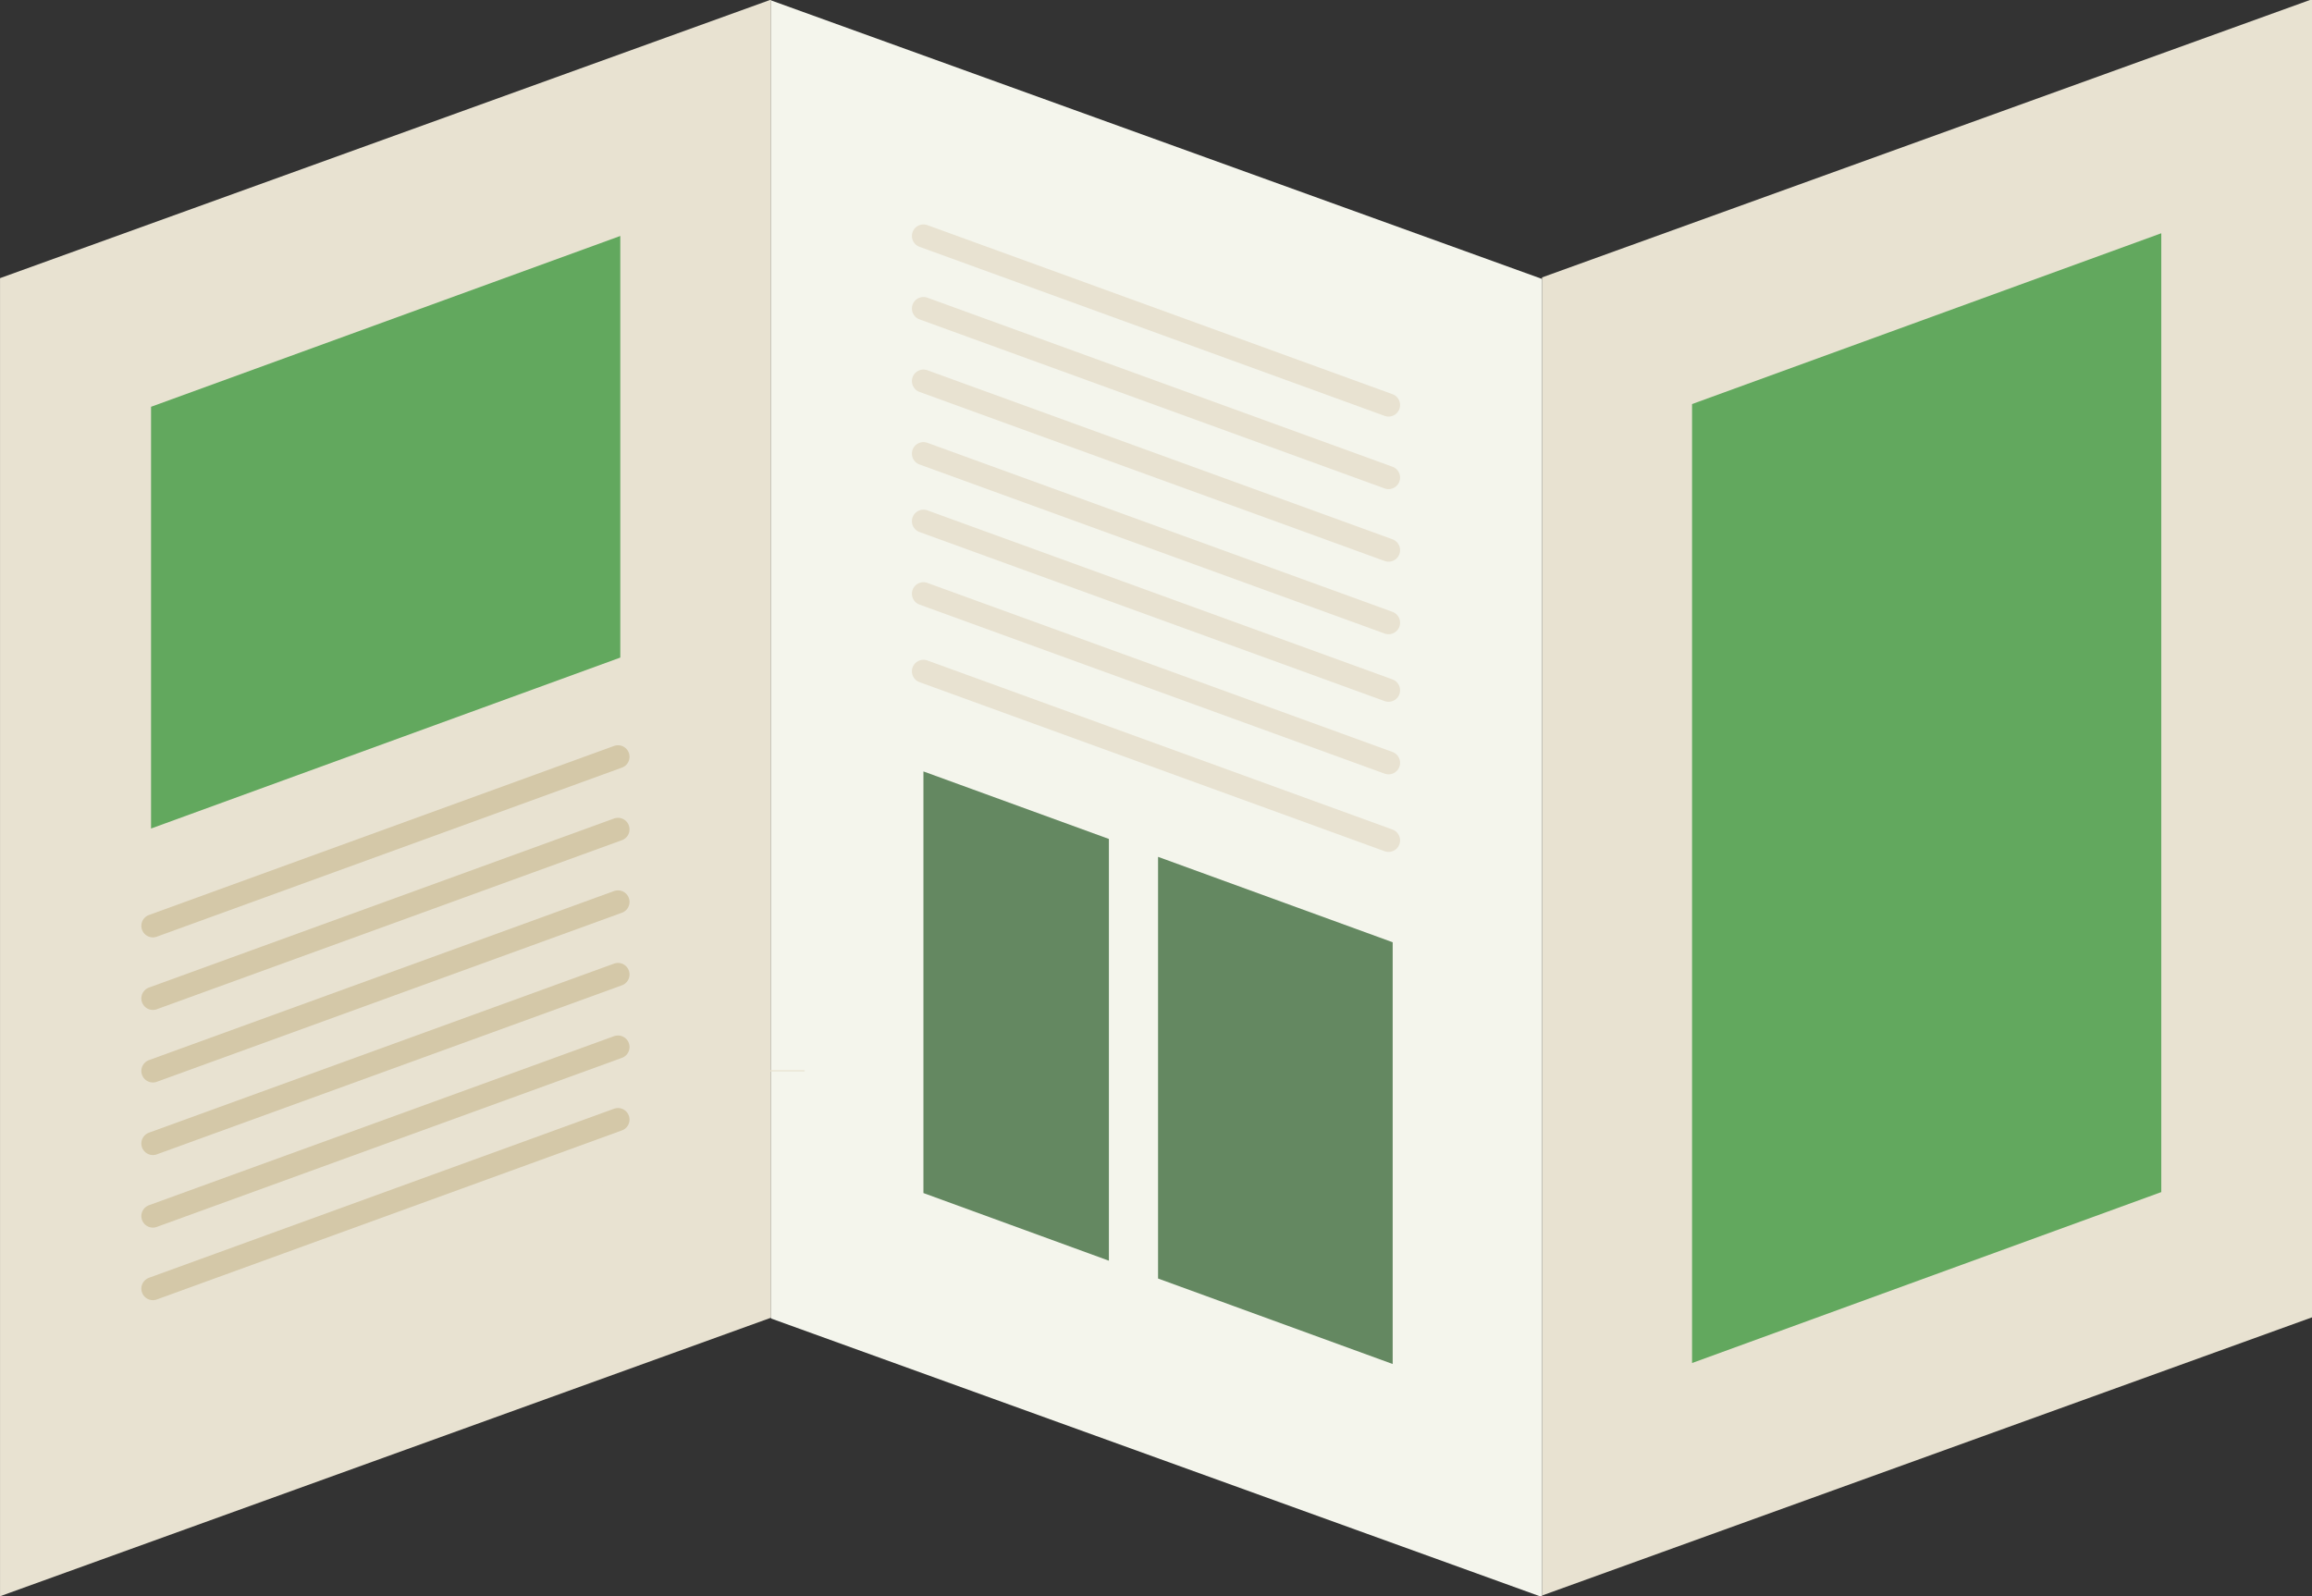
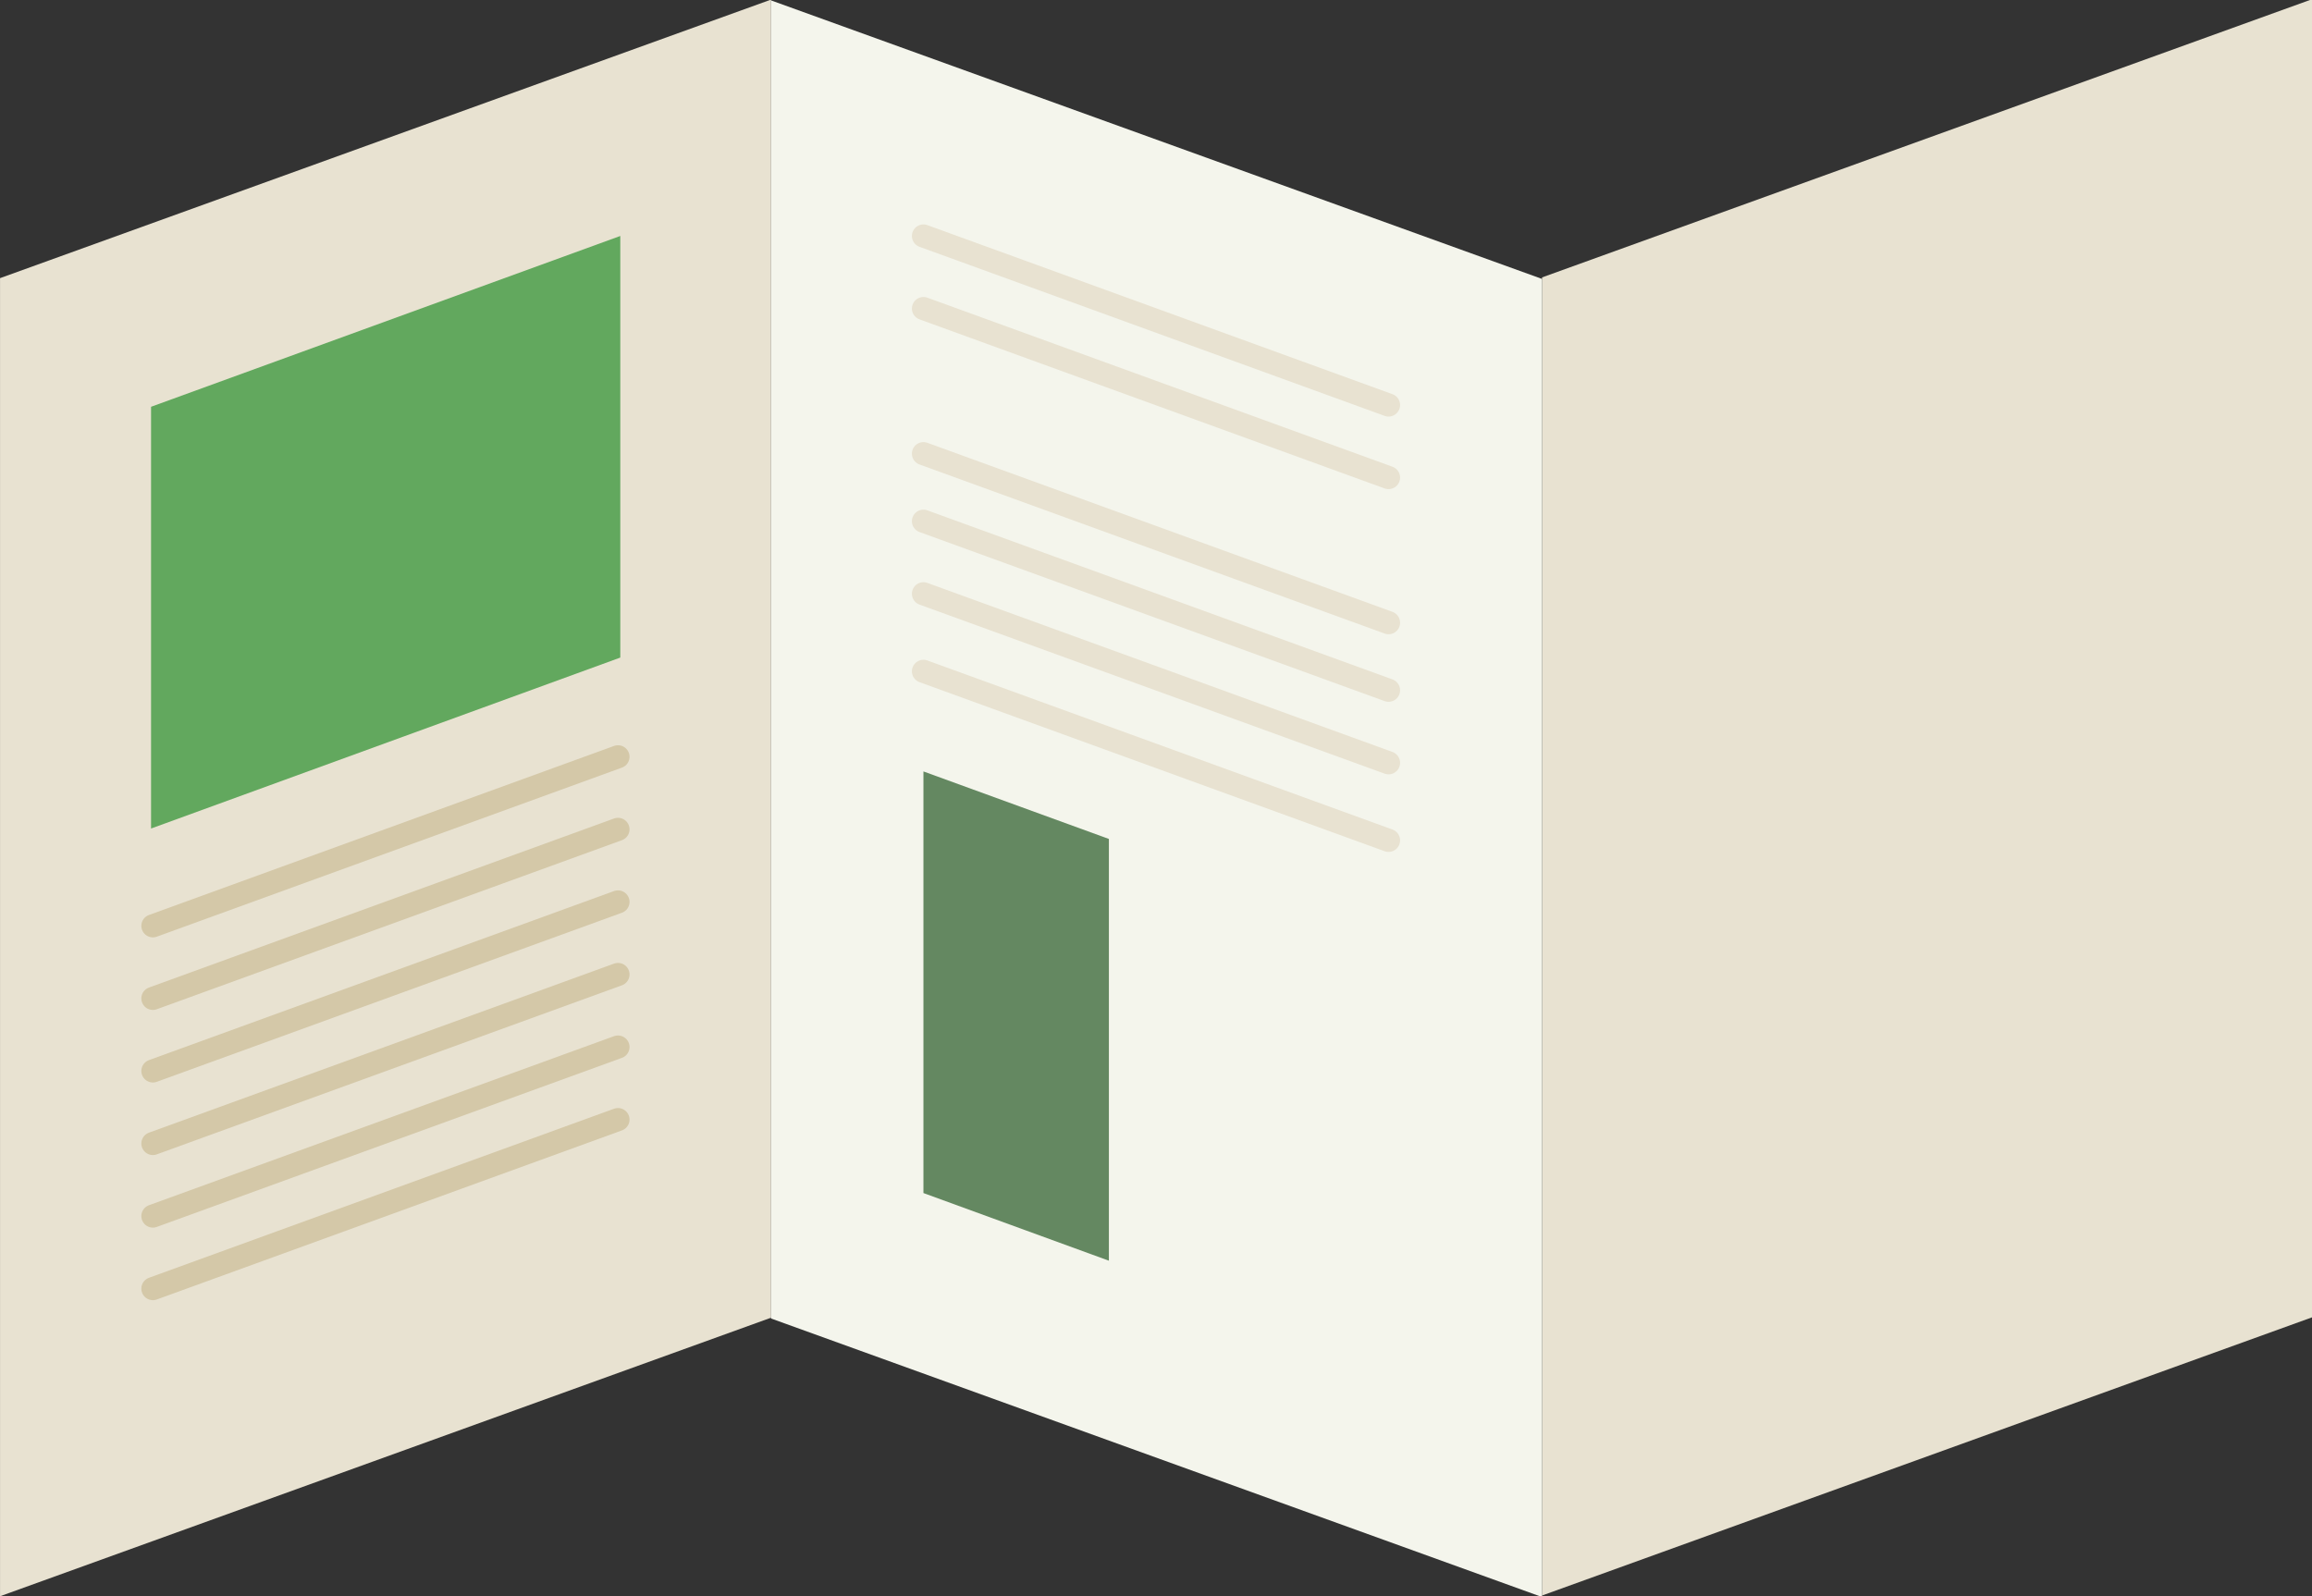
<svg xmlns="http://www.w3.org/2000/svg" xmlns:ns1="http://www.inkscape.org/namespaces/inkscape" xmlns:ns2="http://sodipodi.sourceforge.net/DTD/sodipodi-0.dtd" width="200.431mm" height="138.402mm" viewBox="0 0 200.431 138.402" id="svg5" xml:space="preserve" ns1:version="1.2 (dc2aedaf03, 2022-05-15)" ns2:docname="Pictos site.svg">
  <rect x="0" y="0" width="200.431" height="138.402" fill="#333333" stroke="none" />
  <defs id="defs2" />
  <g ns1:label="Calque 1" ns1:groupmode="layer" id="layer1" transform="translate(973.378,268.191)">
    <g id="g13583" transform="translate(-979.52,-303.969)">
      <rect style="fill:#e8e2d1;fill-opacity:1;stroke:none;stroke-width:2.062;stroke-linecap:round;stroke-dasharray:none;stroke-opacity:1" id="rect13276" width="71.031" height="114.283" x="6.53" y="62.114" ns1:transform-center-x="-33.404994" ns1:transform-center-y="22.302731" transform="matrix(0.941,-0.34,0,1,0,0)" />
      <rect style="fill:#e8e2d1;fill-opacity:1;stroke:none;stroke-width:2.062;stroke-linecap:round;stroke-dasharray:none;stroke-opacity:1" id="rect13276-8" width="71.031" height="114.283" x="148.591" y="110.352" ns1:transform-center-x="-33.404994" ns1:transform-center-y="22.302731" transform="matrix(0.941,-0.34,0,1,0,0)" />
      <rect style="fill:#f4f5ec;fill-opacity:1;stroke:none;stroke-width:2.062;stroke-linecap:round;stroke-dasharray:none;stroke-opacity:1" id="rect13276-8-6" width="71.031" height="114.283" x="77.56" y="-123.724" ns1:transform-center-x="-33.404994" ns1:transform-center-y="-22.30273" transform="matrix(0.941,0.34,0,-1,0,0)" />
      <path style="fill:#62a85e;fill-opacity:1;stroke:none;stroke-width:0.2;stroke-opacity:1" d="M 59.916,92.792 19.237,107.613 V 71.047 L 59.916,56.237 Z" id="path10086" />
-       <path style="fill:#62a85e;fill-opacity:1;stroke:none;stroke-width:0.2;stroke-opacity:1" d="m 193.507,139.135 -40.678,14.821 V 70.811 l 40.678,-14.809 z" id="path10086-60" ns2:nodetypes="ccccc" />
      <path style="fill:#62a85e;fill-opacity:1;stroke:#d4c8a8;stroke-width:2;stroke-linecap:round;stroke-dasharray:none;stroke-opacity:1" d="M 19.395,122.342 59.717,107.684" id="path10088" ns2:nodetypes="cc" />
      <path style="fill:#62a85e;fill-opacity:1;stroke:#d4c8a8;stroke-width:2;stroke-linecap:round;stroke-dasharray:none;stroke-opacity:1" d="M 19.395,128.633 59.717,113.975" id="path10088-9" ns2:nodetypes="cc" />
      <path style="fill:#62a85e;fill-opacity:1;stroke:#d4c8a8;stroke-width:2;stroke-linecap:round;stroke-dasharray:none;stroke-opacity:1" d="M 19.395,134.924 59.717,120.266" id="path10088-5" ns2:nodetypes="cc" />
      <path style="fill:#62a85e;fill-opacity:1;stroke:#d4c8a8;stroke-width:2;stroke-linecap:round;stroke-dasharray:none;stroke-opacity:1" d="M 19.395,116.051 59.717,101.393" id="path10088-9-8" ns2:nodetypes="cc" />
      <path style="fill:#62a85e;fill-opacity:1;stroke:#d4c8a8;stroke-width:2;stroke-linecap:round;stroke-dasharray:none;stroke-opacity:1" d="M 19.395,147.506 59.717,132.848" id="path10088-6" ns2:nodetypes="cc" />
      <path style="fill:#62a85e;fill-opacity:1;stroke:#e8e2d1;stroke-width:2;stroke-linecap:round;stroke-dasharray:none;stroke-opacity:1" d="M 19.395,153.797 59.717,139.139" id="path10088-86" ns2:nodetypes="cc" />
      <path style="fill:#62a85e;fill-opacity:1;stroke:#d4c8a8;stroke-width:2;stroke-linecap:round;stroke-dasharray:none;stroke-opacity:1" d="M 19.395,141.215 59.717,126.557" id="path10088-8" ns2:nodetypes="cc" />
      <g id="g13558" transform="translate(0.716)">
-         <path style="fill:#648861;fill-opacity:1;stroke:none;stroke-width:0.2;stroke-opacity:1" d="m 85.48,139.219 16.078,5.865 v -36.567 0 l -16.078,-5.854 z" id="path10086-6" ns2:nodetypes="cccccc" />
+         <path style="fill:#648861;fill-opacity:1;stroke:none;stroke-width:0.2;stroke-opacity:1" d="m 85.48,139.219 16.078,5.865 v -36.567 0 l -16.078,-5.854 " id="path10086-6" ns2:nodetypes="cccccc" />
        <path style="fill:#e8e2d1;fill-opacity:1;stroke:#e8e2d1;stroke-width:2;stroke-linecap:round;stroke-dasharray:none;stroke-opacity:1" d="M 125.802,101.916 85.48,87.258" id="path10088-6-4" ns2:nodetypes="cc" />
        <path style="fill:#e8e2d1;fill-opacity:1;stroke:#e8e2d1;stroke-width:2;stroke-linecap:round;stroke-dasharray:none;stroke-opacity:1" d="M 125.802,108.641 85.48,93.983" id="path10088-86-6" ns2:nodetypes="cc" />
        <path style="fill:#e8e2d1;fill-opacity:1;stroke:#e8e2d1;stroke-width:2;stroke-linecap:round;stroke-dasharray:none;stroke-opacity:1" d="M 125.802,95.625 85.48,80.967" id="path10088-8-3" ns2:nodetypes="cc" />
        <path style="fill:#e8e2d1;fill-opacity:1;stroke:#e8e2d1;stroke-width:2;stroke-linecap:round;stroke-dasharray:none;stroke-opacity:1" d="M 125.802,77.186 85.48,62.528" id="path10088-59" ns2:nodetypes="cc" />
-         <path style="fill:#e8e2d1;fill-opacity:1;stroke:#e8e2d1;stroke-width:2;stroke-linecap:round;stroke-dasharray:none;stroke-opacity:1" d="M 125.802,83.477 85.48,68.819" id="path10088-9-0" ns2:nodetypes="cc" />
        <path style="fill:#e8e2d1;fill-opacity:1;stroke:#e8e2d1;stroke-width:2;stroke-linecap:round;stroke-dasharray:none;stroke-opacity:1" d="M 125.802,89.768 85.48,75.11" id="path10088-5-2" ns2:nodetypes="cc" />
        <path style="fill:#e8e2d1;fill-opacity:1;stroke:#e8e2d1;stroke-width:2;stroke-linecap:round;stroke-dasharray:none;stroke-opacity:1" d="M 125.802,70.895 85.48,56.237" id="path10088-9-8-6" ns2:nodetypes="cc" />
-         <path style="fill:#648861;fill-opacity:1;stroke:none;stroke-width:2;stroke-linecap:round;stroke-dasharray:none;stroke-opacity:1" d="m 105.82,110.069 v 36.561 l 20.339,7.411 v -36.567 z" id="path13140" />
      </g>
-       <path style="fill:#648861;fill-opacity:1;stroke:#e8e2d1;stroke-width:0.1;stroke-linecap:round;stroke-dasharray:none;stroke-opacity:1" d="m 70.049,128.621 h 5.807" id="path13302" />
    </g>
  </g>
</svg>